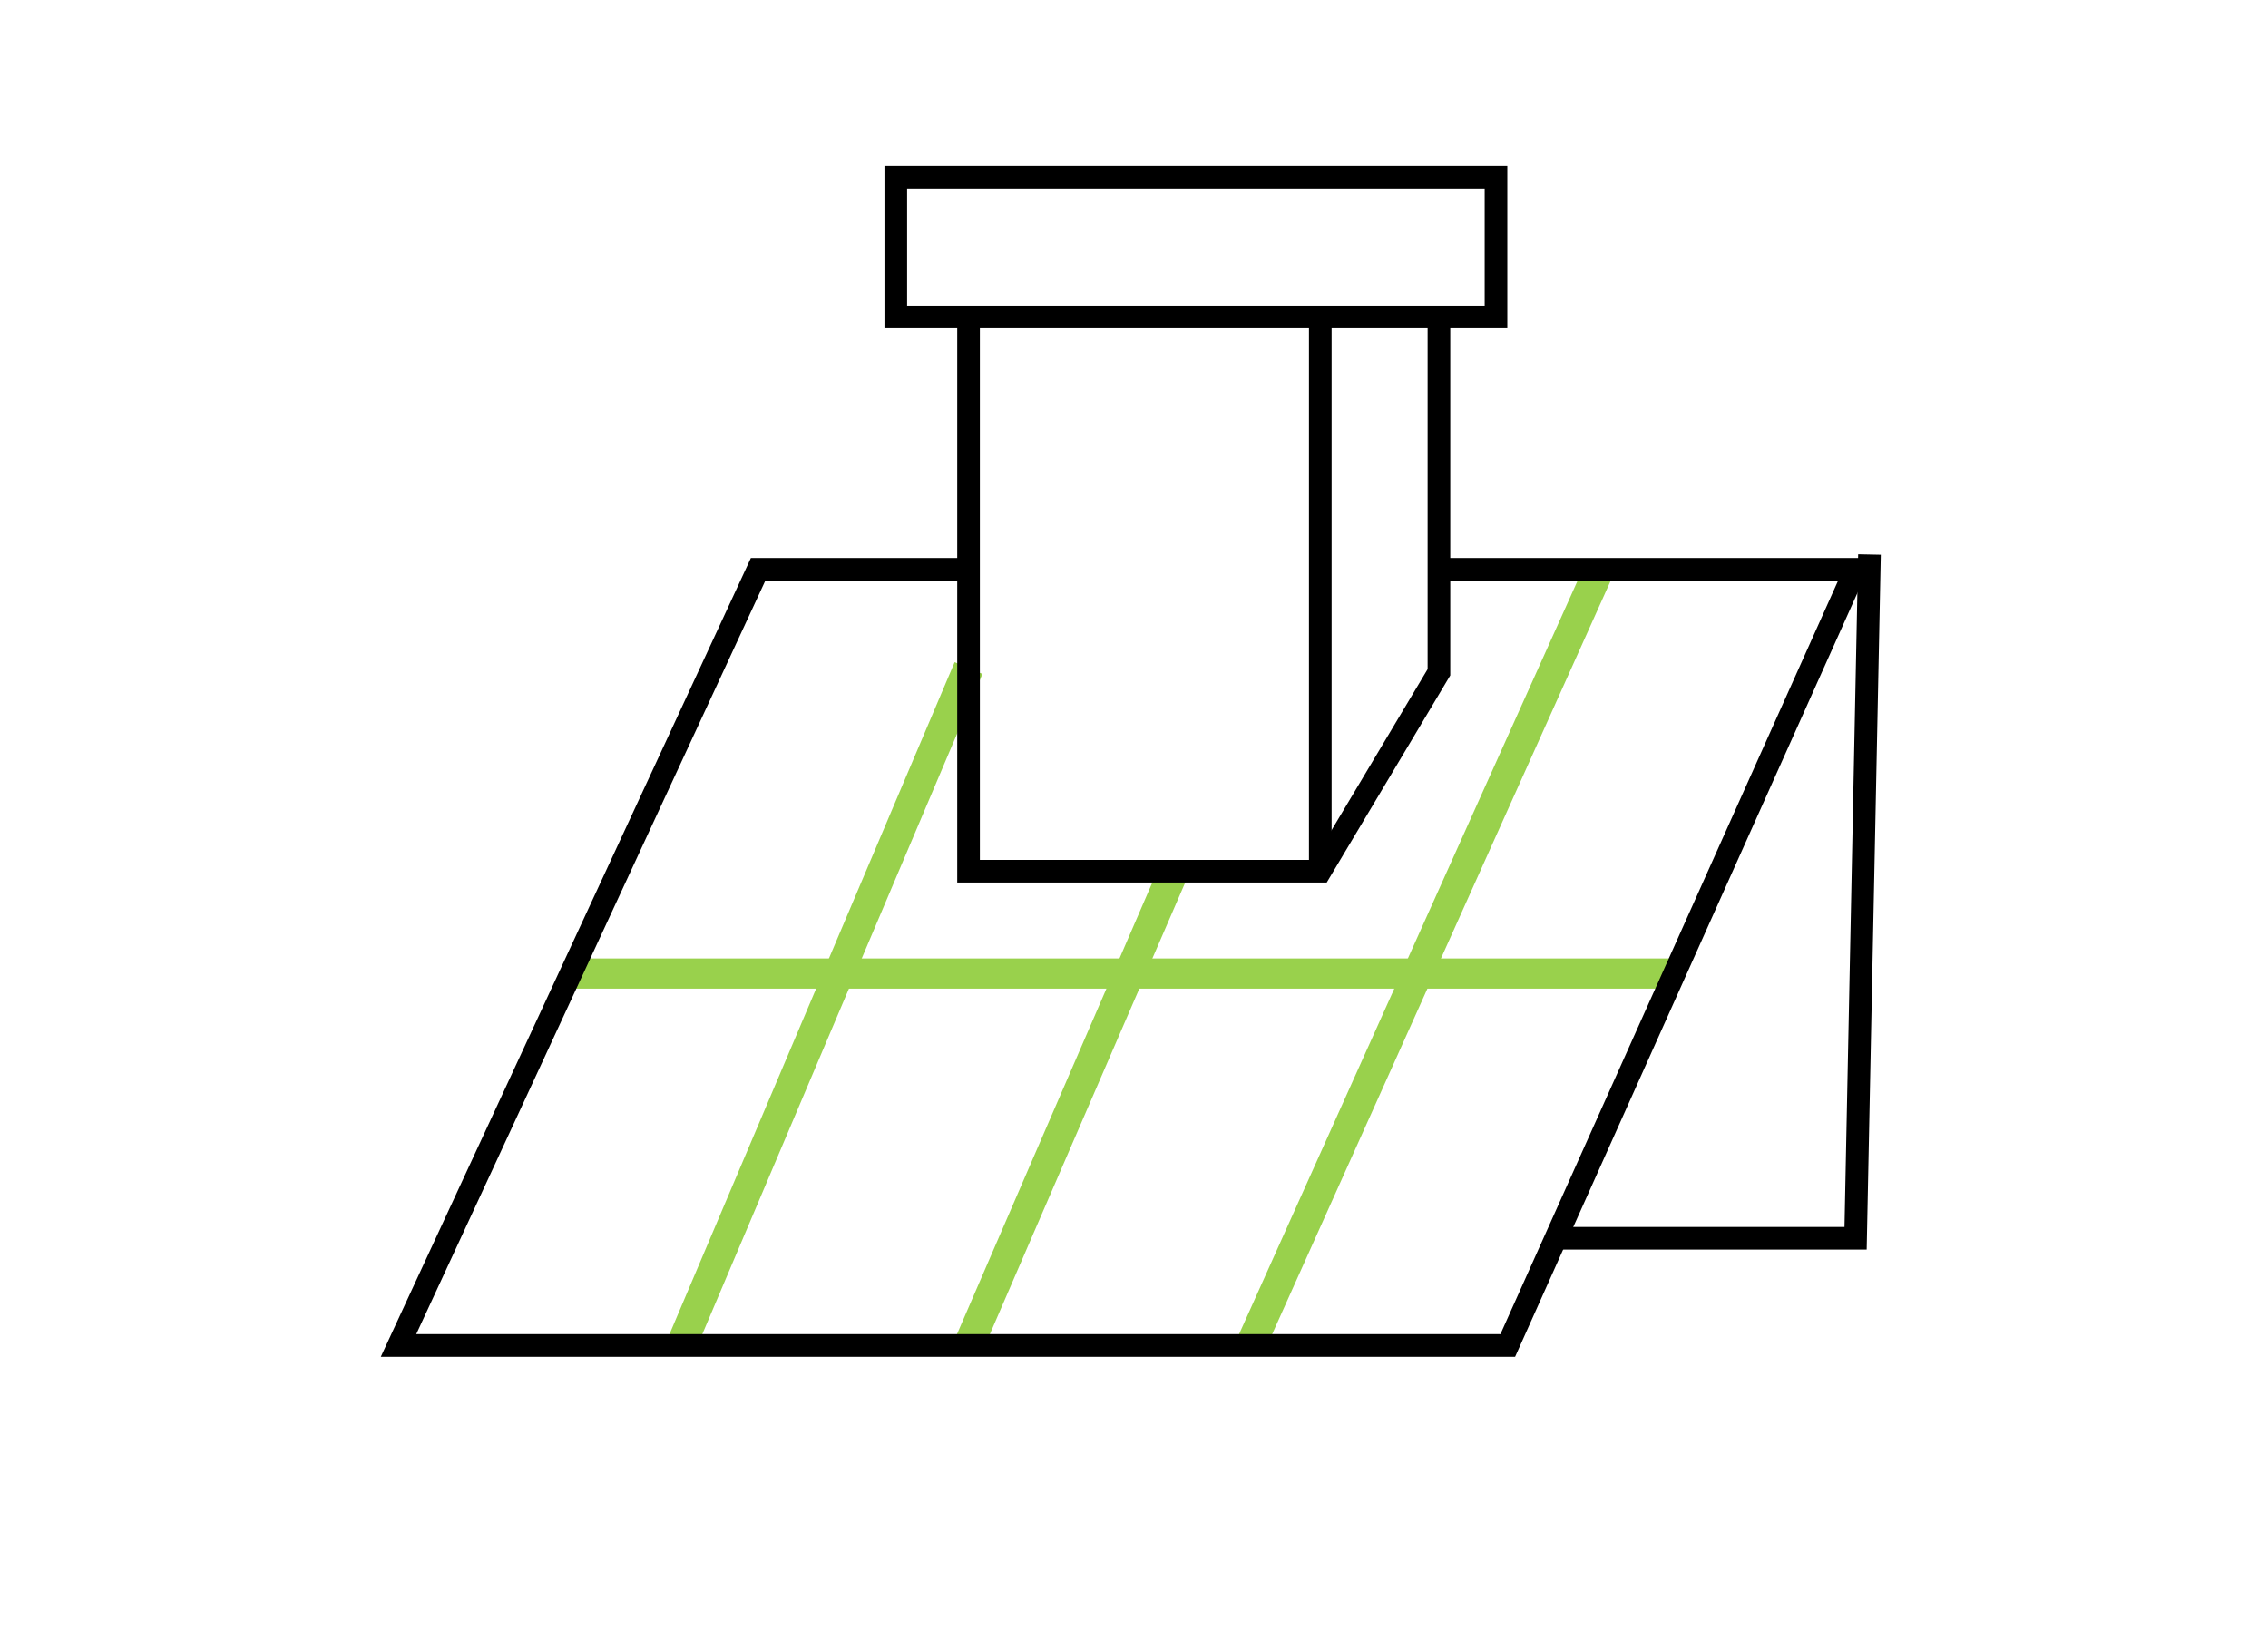
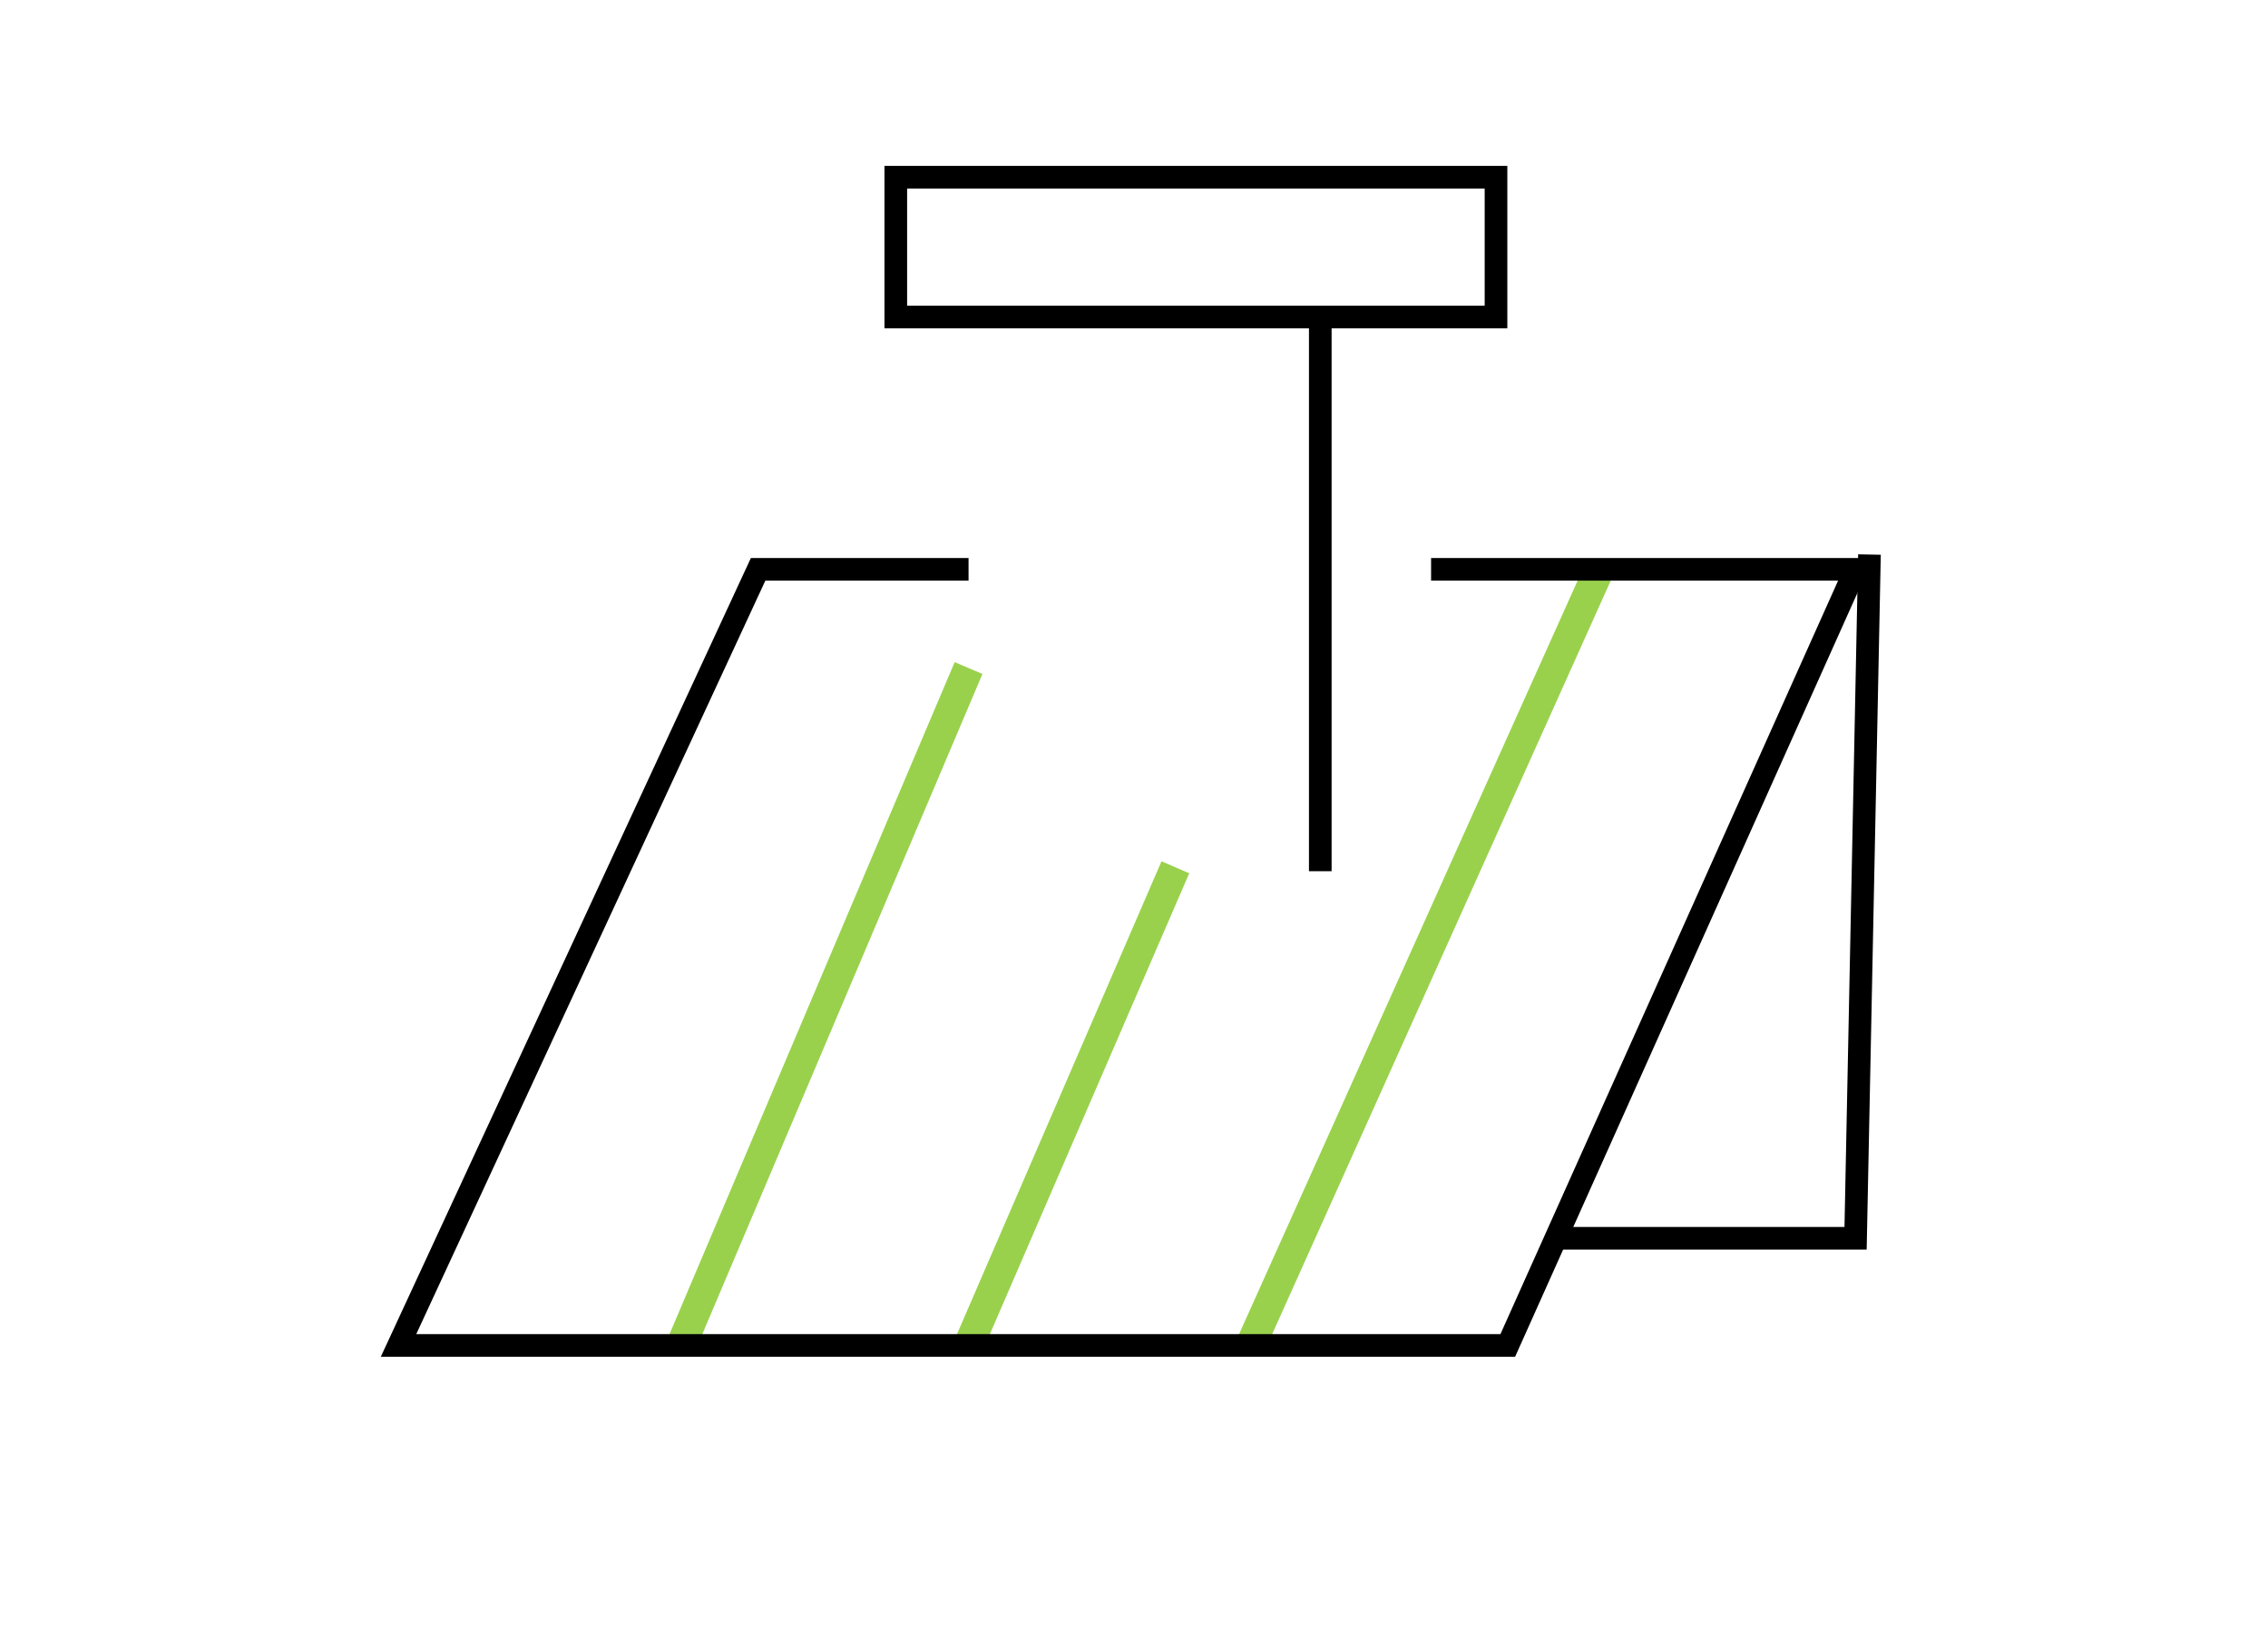
<svg xmlns="http://www.w3.org/2000/svg" id="Capa_1" data-name="Capa 1" viewBox="0 0 75.12 54">
  <defs>
    <style>
      .cls-1 {
        stroke: #000;
        stroke-width: .75px;
      }

      .cls-1, .cls-2 {
        fill: none;
        stroke-miterlimit: 10;
      }

      .cls-2 {
        stroke: #99d14c;
      }
    </style>
  </defs>
-   <line class="cls-2" x1="18.91" y1="32.25" x2="55.46" y2="32.25" />
  <line class="cls-2" x1="52.97" y1="18.86" x2="41.42" y2="44.57" />
  <line class="cls-2" x1="38.93" y1="28.73" x2="32.08" y2="44.57" />
  <line class="cls-2" x1="32.08" y1="22.13" x2="22.56" y2="44.57" />
  <polyline class="cls-1" points="32.08 18.86 25.11 18.86 13.2 44.57 49.94 44.57 61.46 18.86 47.4 18.86" />
  <polyline class="cls-1" points="51.53 41.02 61.46 41.02 61.92 18.37" />
  <rect class="cls-1" x="29.67" y="5.87" width="19.88" height="4.63" />
-   <polyline class="cls-1" points="32.08 10.5 32.08 28.86 43.73 28.86 47.66 22.27 47.66 10.5" />
  <line class="cls-1" x1="43.73" y1="28.86" x2="43.73" y2="10.5" />
</svg>